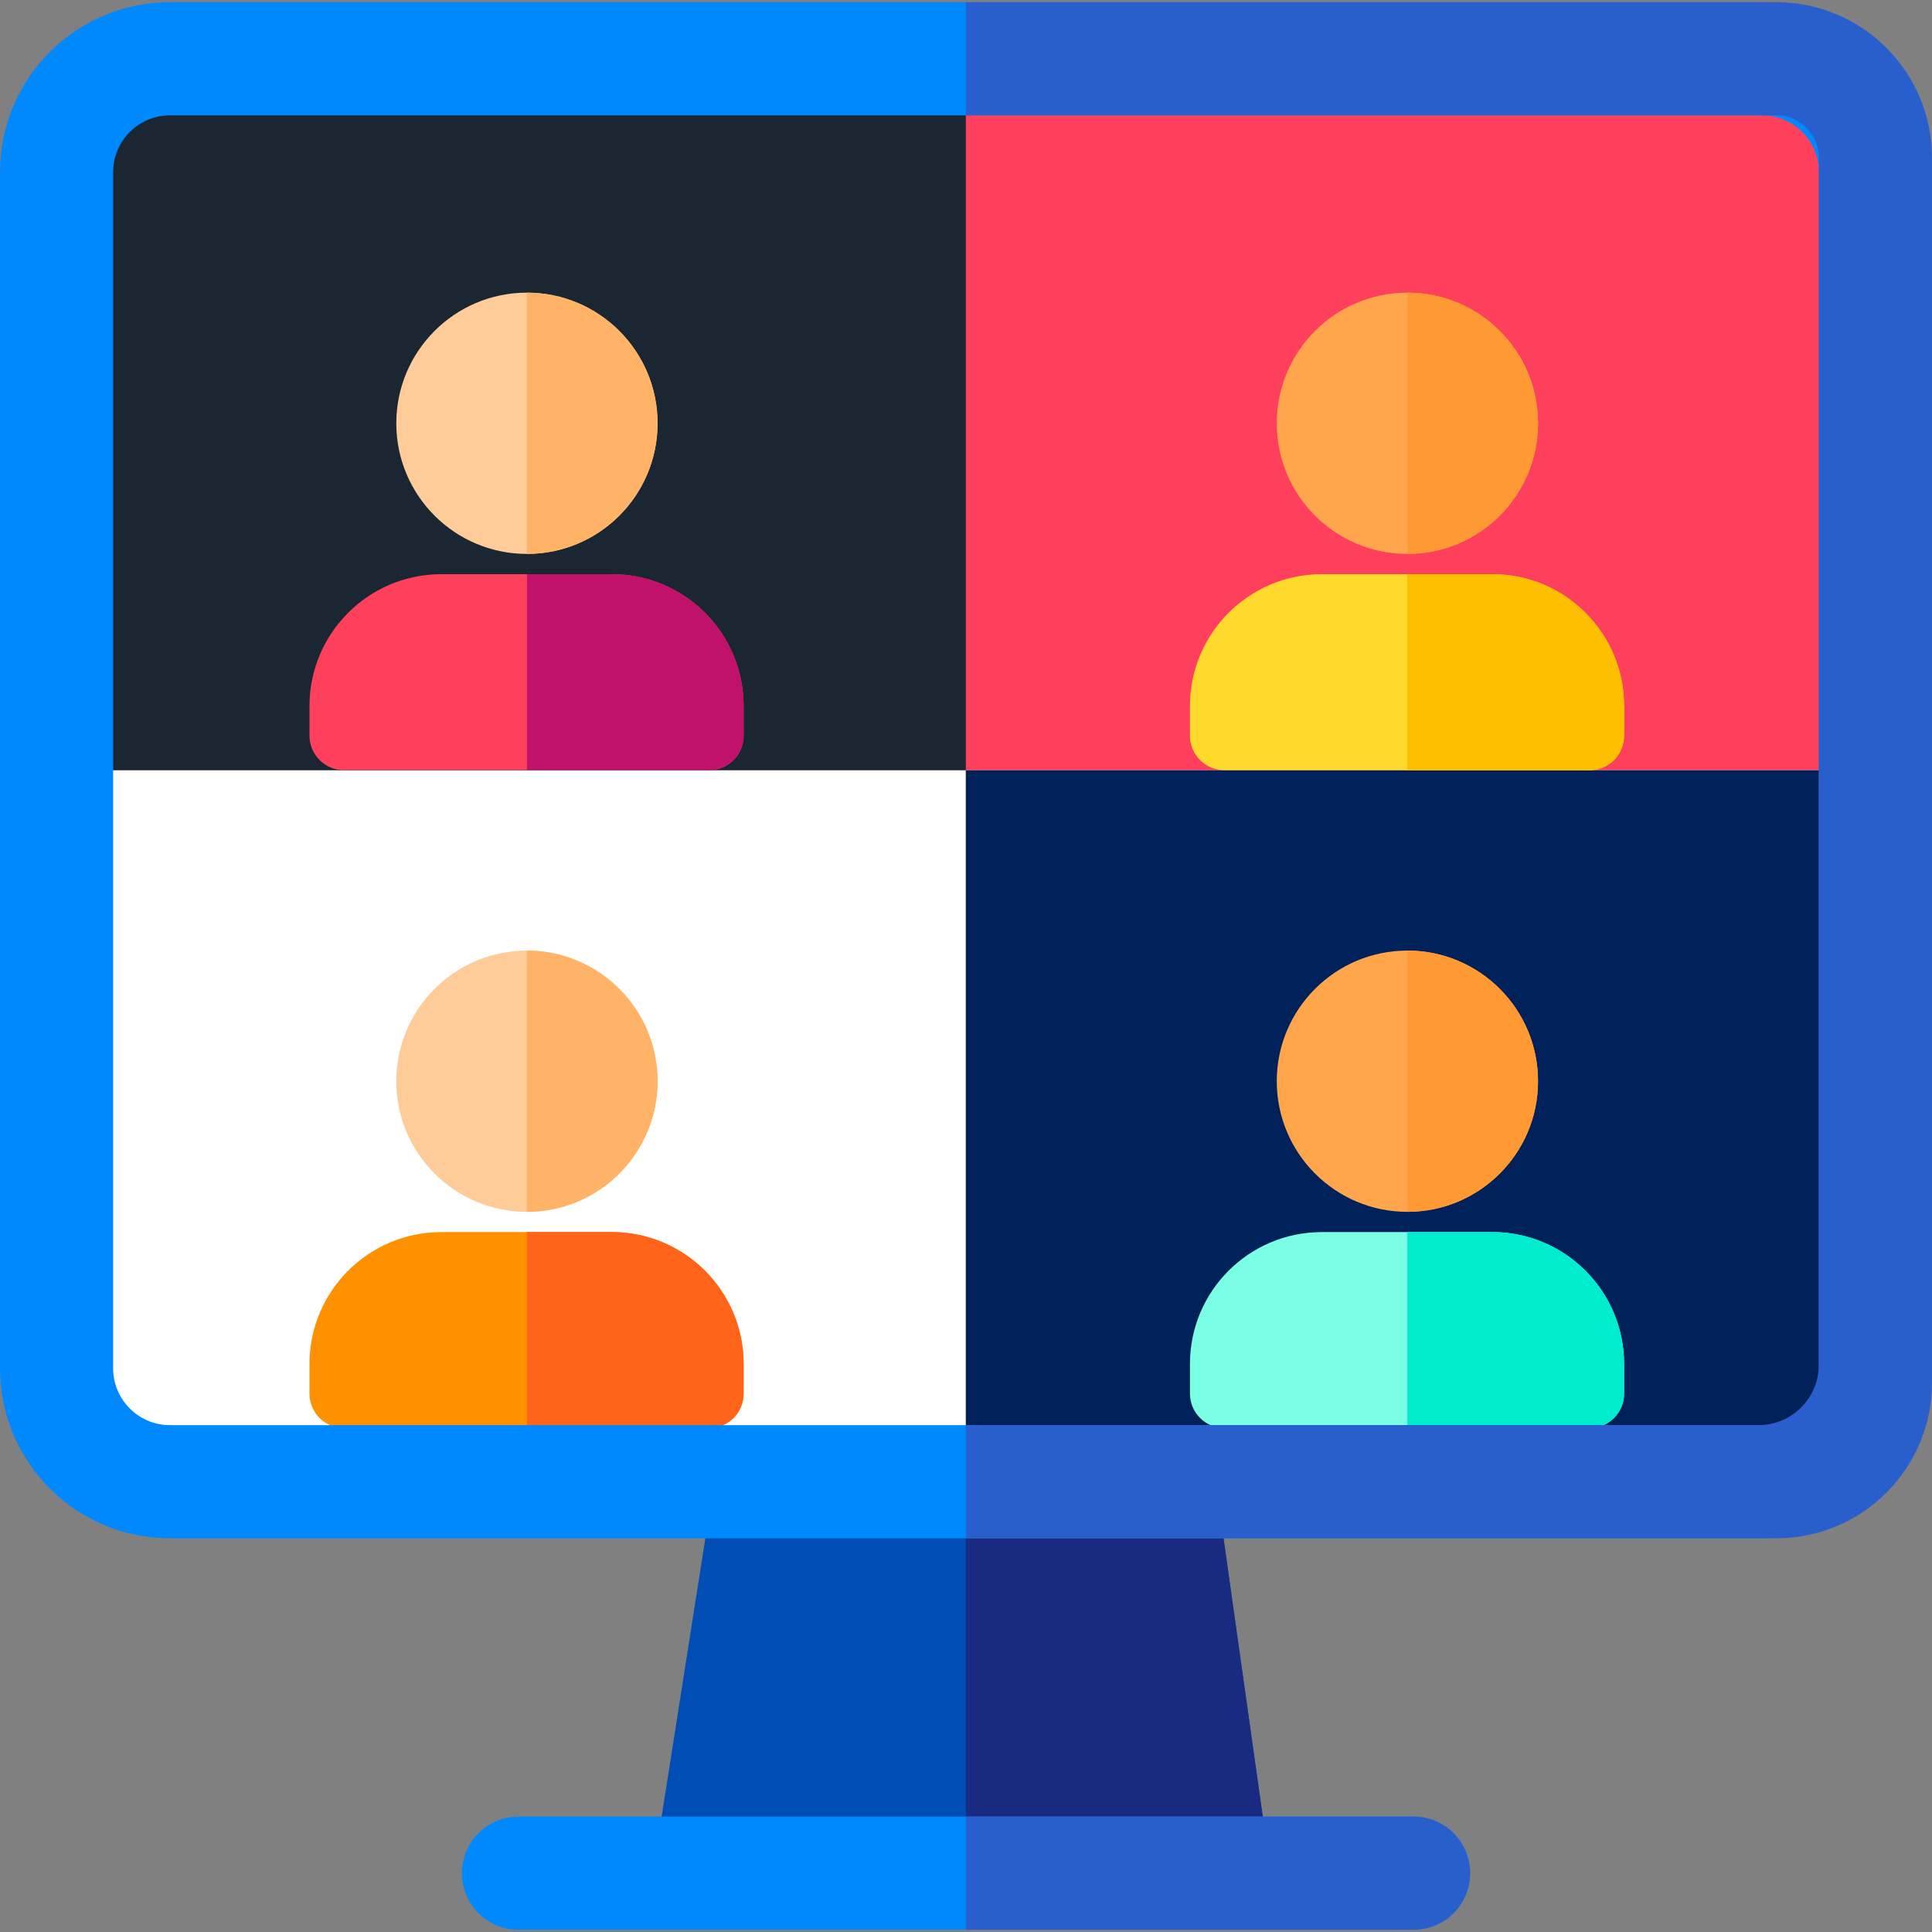
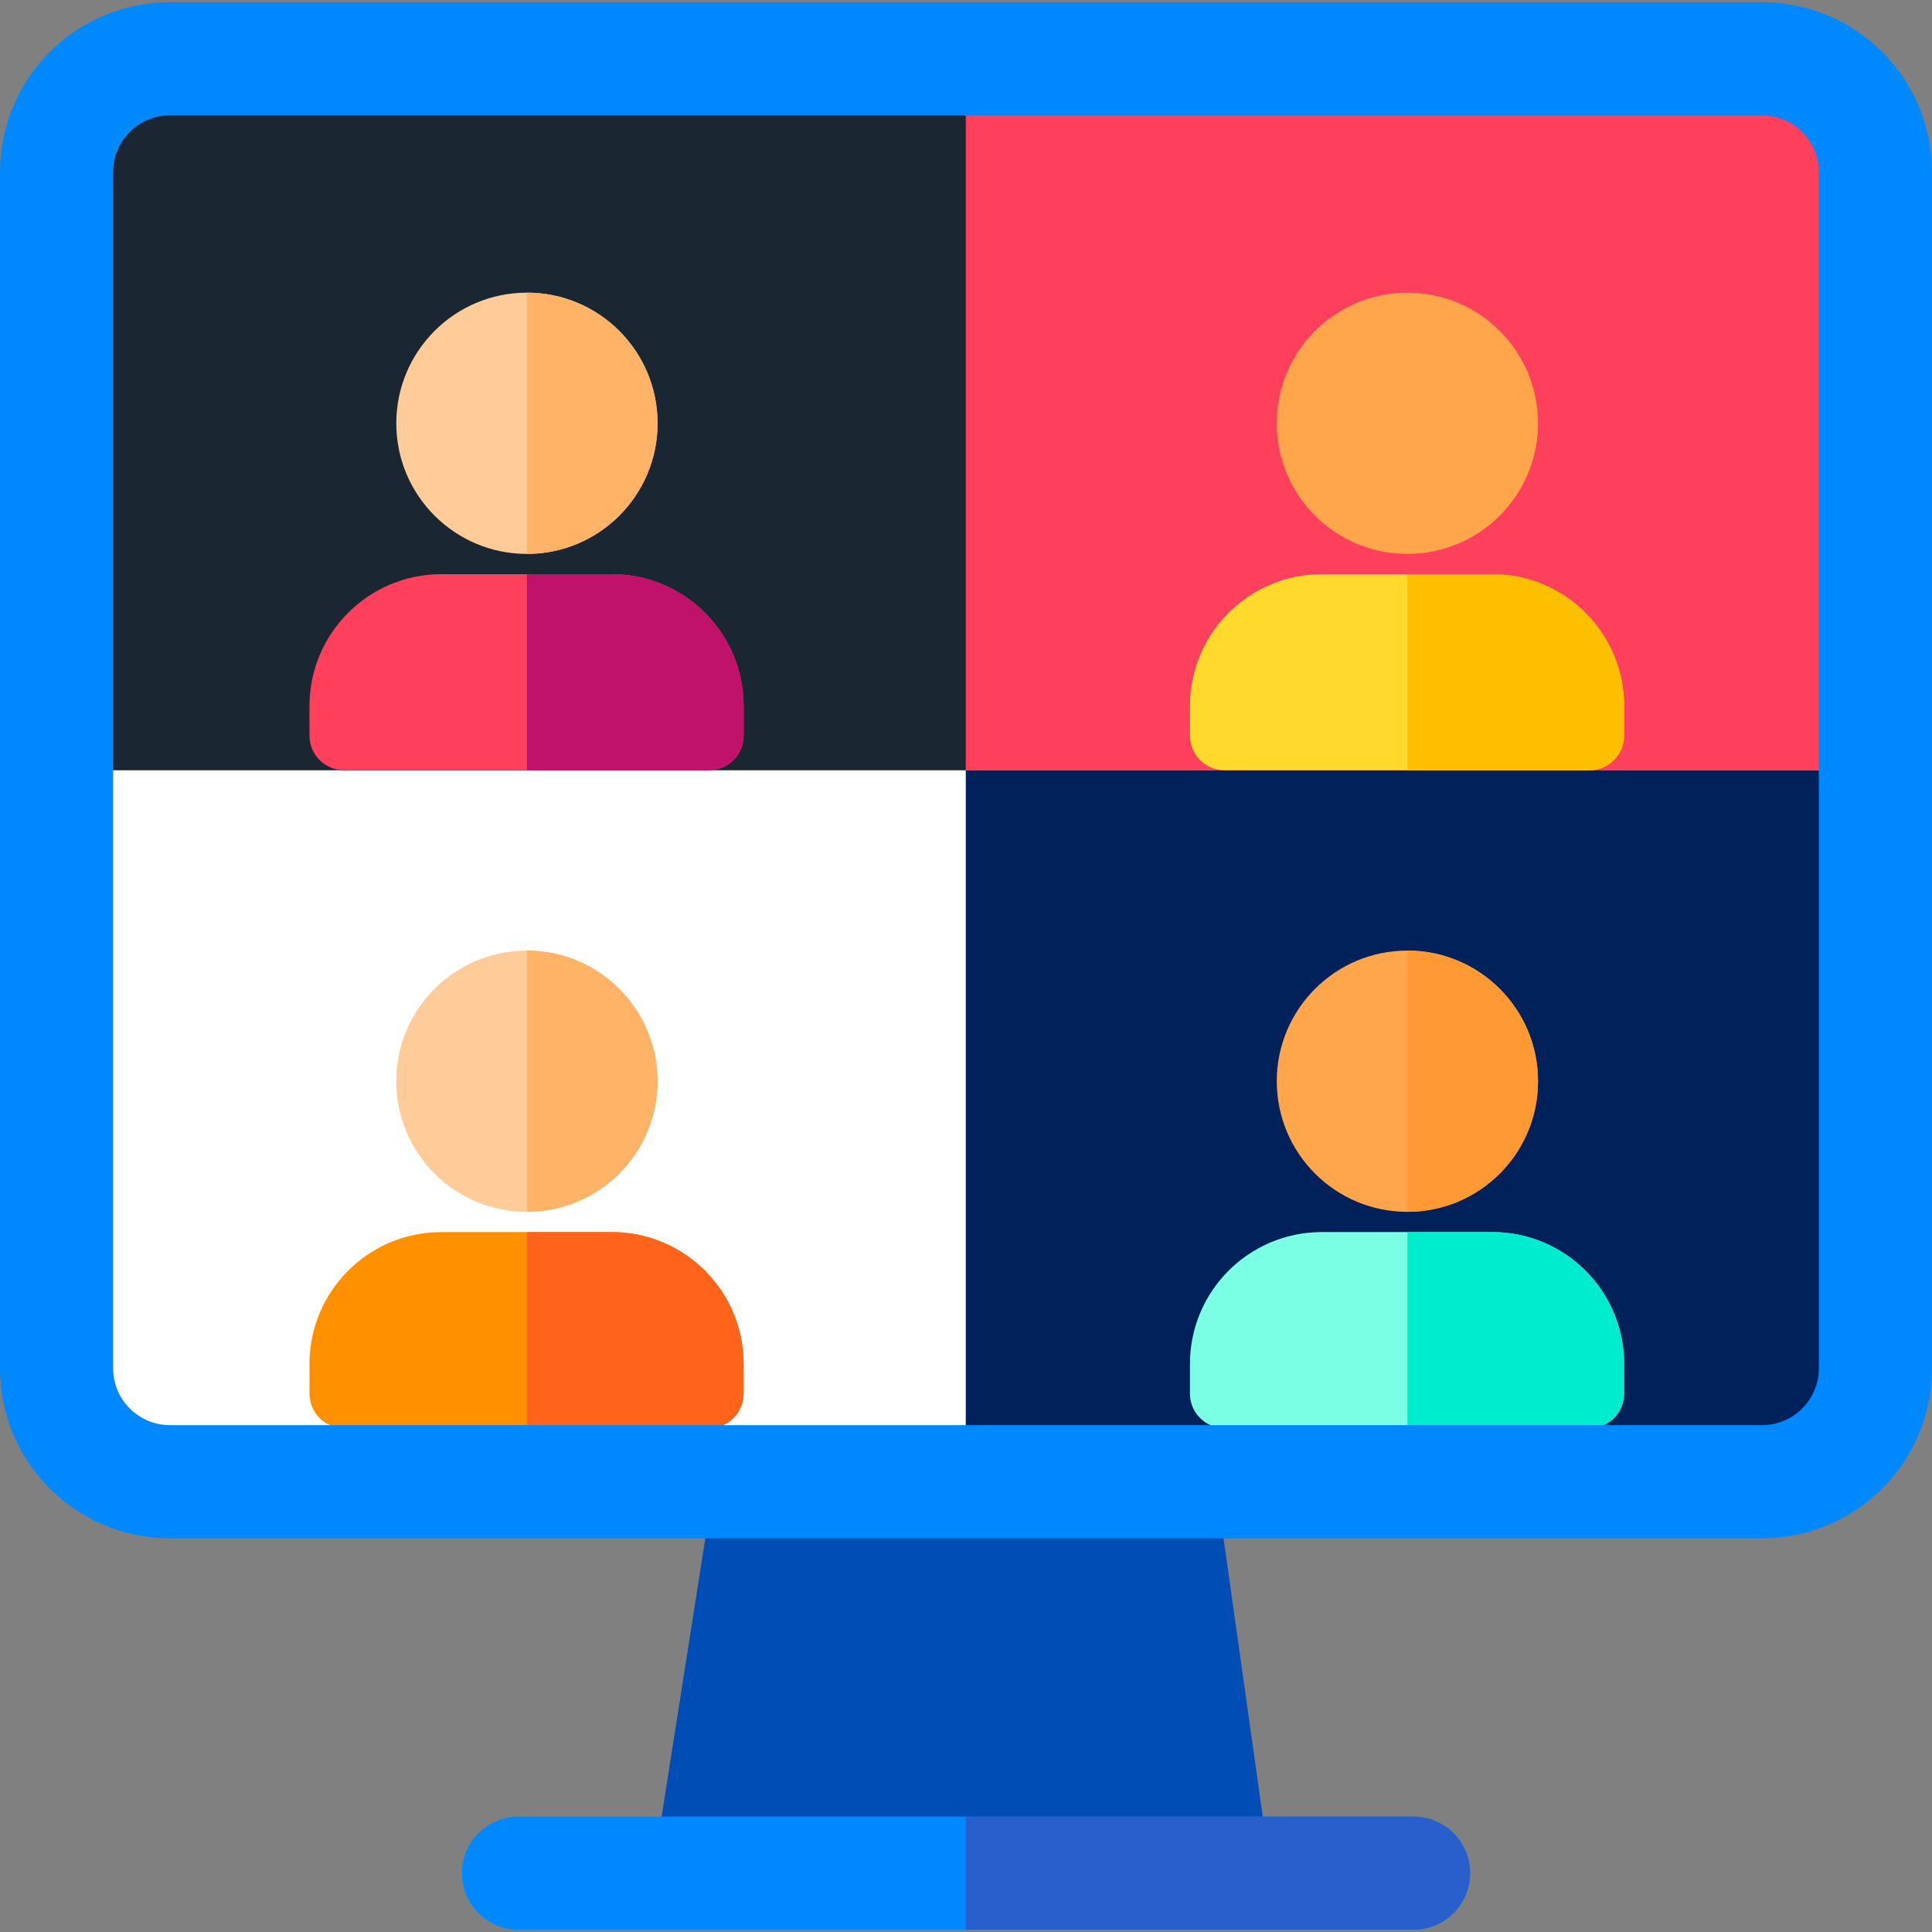
<svg xmlns="http://www.w3.org/2000/svg" width="48" height="48" viewBox="0 0 48 48" fill="none">
  <rect x="0" y="0" width="48" height="48" fill="#808080" stroke="none" />
  <g clip-path="url(#clip0_11359_7924)">
    <path d="M43.406 36.812H4.594C2.833 36.812 1.406 35.384 1.406 33.624V4.648C1.406 2.887 2.833 1.46 4.594 1.46H43.406C45.167 1.46 46.594 2.887 46.594 4.648V33.624C46.594 35.384 45.167 36.812 43.406 36.812Z" fill="#1B2633" />
    <path d="M43.406 1.46H23.995V36.812H43.406C45.167 36.812 46.594 35.384 46.594 33.624V4.648C46.594 2.887 45.167 1.46 43.406 1.46Z" fill="#FF405C" />
    <path d="M1.406 19.137V33.624C1.406 35.385 2.833 36.813 4.594 36.813H43.406C45.167 36.813 46.594 35.385 46.594 33.624V19.137H1.406Z" fill="white" />
    <path d="M23.995 19.137V36.813H43.406C45.167 36.813 46.594 35.385 46.594 33.624V19.137H23.995Z" fill="#00215A" />
    <path d="M16.216 46.547L17.745 36.812H30.2L31.572 46.546L16.216 46.547Z" fill="#004DB6" />
-     <path d="M23.995 46.547L31.572 46.546L30.2 36.812H23.995V46.547Z" fill="#192B80" />
    <path d="M35.119 47.944H12.881C12.104 47.944 11.475 47.315 11.475 46.538C11.475 45.762 12.104 45.133 12.881 45.133H35.119C35.895 45.133 36.525 45.762 36.525 46.538C36.525 47.315 35.895 47.944 35.119 47.944Z" fill="#0089FF" />
    <path d="M35.119 45.133H23.995V47.944H35.119C35.895 47.944 36.525 47.315 36.525 46.538C36.525 45.762 35.895 45.133 35.119 45.133Z" fill="#295FCC" />
    <path d="M34.967 30.108C36.759 30.108 38.212 28.655 38.212 26.863C38.212 25.07 36.759 23.617 34.967 23.617C33.174 23.617 31.721 25.07 31.721 26.863C31.721 28.655 33.174 30.108 34.967 30.108Z" fill="#FFA64D" />
    <path d="M34.967 23.617V30.108C36.759 30.108 38.212 28.655 38.212 26.863C38.212 25.07 36.759 23.617 34.967 23.617Z" fill="#FF9933" />
    <path d="M37.073 30.61H32.815L32.815 30.611C31.017 30.625 29.564 32.086 29.564 33.887V34.623C29.564 35.097 29.948 35.481 30.422 35.481H39.492C39.966 35.481 40.35 35.097 40.35 34.623V33.887C40.35 32.077 38.883 30.61 37.073 30.61Z" fill="#7AFFE4" />
    <path d="M37.073 30.61H34.966V35.481H39.492C39.966 35.481 40.35 35.097 40.35 34.623V33.887C40.35 32.077 38.883 30.61 37.073 30.61Z" fill="#00ECCE" />
    <path d="M13.091 30.108C14.884 30.108 16.337 28.655 16.337 26.863C16.337 25.07 14.884 23.617 13.091 23.617C11.299 23.617 9.846 25.07 9.846 26.863C9.846 28.655 11.299 30.108 13.091 30.108Z" fill="#FFCC99" />
    <path d="M13.091 23.617V30.108C14.884 30.108 16.337 28.655 16.337 26.863C16.337 25.07 14.884 23.617 13.091 23.617Z" fill="#FFB366" />
    <path d="M15.198 30.61H10.94L10.94 30.611C9.142 30.625 7.689 32.086 7.689 33.887V34.623C7.689 35.097 8.073 35.481 8.547 35.481H17.617C18.091 35.481 18.475 35.097 18.475 34.623V33.887C18.475 32.077 17.008 30.61 15.198 30.61Z" fill="#FF9100" />
    <path d="M15.198 30.61H13.091V35.481H17.617C18.091 35.481 18.475 35.097 18.475 34.623V33.887C18.475 32.077 17.008 30.61 15.198 30.61Z" fill="#FF641A" />
    <path d="M34.967 13.762C36.759 13.762 38.212 12.309 38.212 10.517C38.212 8.725 36.759 7.271 34.967 7.271C33.174 7.271 31.721 8.725 31.721 10.517C31.721 12.309 33.174 13.762 34.967 13.762Z" fill="#FFA64D" />
-     <path d="M34.967 7.271V13.762C36.759 13.762 38.212 12.309 38.212 10.517C38.212 8.725 36.759 7.271 34.967 7.271Z" fill="#FF9933" />
    <path d="M37.073 14.265H32.815L32.815 14.265C31.017 14.28 29.564 15.741 29.564 17.541V18.277C29.564 18.751 29.948 19.135 30.422 19.135H39.492C39.966 19.135 40.35 18.751 40.35 18.277V17.541C40.35 15.732 38.883 14.265 37.073 14.265Z" fill="#FFDA2D" />
    <path d="M37.073 14.265H34.966V19.135H39.492C39.966 19.135 40.35 18.751 40.35 18.277V17.541C40.35 15.732 38.883 14.265 37.073 14.265Z" fill="#FDBF00" />
    <path d="M13.091 13.762C14.884 13.762 16.337 12.309 16.337 10.517C16.337 8.725 14.884 7.271 13.091 7.271C11.299 7.271 9.846 8.725 9.846 10.517C9.846 12.309 11.299 13.762 13.091 13.762Z" fill="#FFCC99" />
    <path d="M13.091 7.271V13.762C14.884 13.762 16.337 12.309 16.337 10.517C16.337 8.725 14.884 7.271 13.091 7.271Z" fill="#FFB366" />
    <path d="M15.198 14.265H10.94L10.94 14.265C9.142 14.28 7.689 15.741 7.689 17.541V18.277C7.689 18.751 8.073 19.135 8.547 19.135H17.617C18.091 19.135 18.475 18.751 18.475 18.277V17.541C18.475 15.732 17.008 14.265 15.198 14.265Z" fill="#FF405C" />
    <path d="M15.198 14.265H13.091V19.135H17.617C18.091 19.135 18.475 18.751 18.475 18.277V17.541C18.475 15.732 17.008 14.265 15.198 14.265Z" fill="#C1126B" />
    <path d="M43.778 38.218H4.222C1.89 38.218 0 36.328 0 33.995V4.277C0 1.945 1.89 0.055 4.222 0.055H43.778C46.11 0.055 48 1.945 48 4.277V33.996C48 36.328 46.11 38.218 43.778 38.218ZM4.222 2.866C3.443 2.866 2.811 3.498 2.811 4.277V33.995C2.811 34.775 3.443 35.407 4.222 35.407H43.778C44.557 35.407 45.189 34.775 45.189 33.995V4.277C45.189 3.498 44.557 2.866 43.778 2.866L4.222 2.866Z" fill="#0089FF" />
-     <path d="M44.132 0.055H23.995V2.866H44.132C44.715 2.866 45.188 3.339 45.188 3.923V33.907C45.188 34.735 44.517 35.407 43.689 35.407H23.995V38.218H44.132C46.268 38.218 48 36.486 48 34.35V3.923C48 1.787 46.268 0.055 44.132 0.055Z" fill="#295FCC" />
  </g>
  <defs>
    <clipPath id="clip0_11359_7924">
      <rect width="48" height="48" fill="white" />
    </clipPath>
  </defs>
</svg>